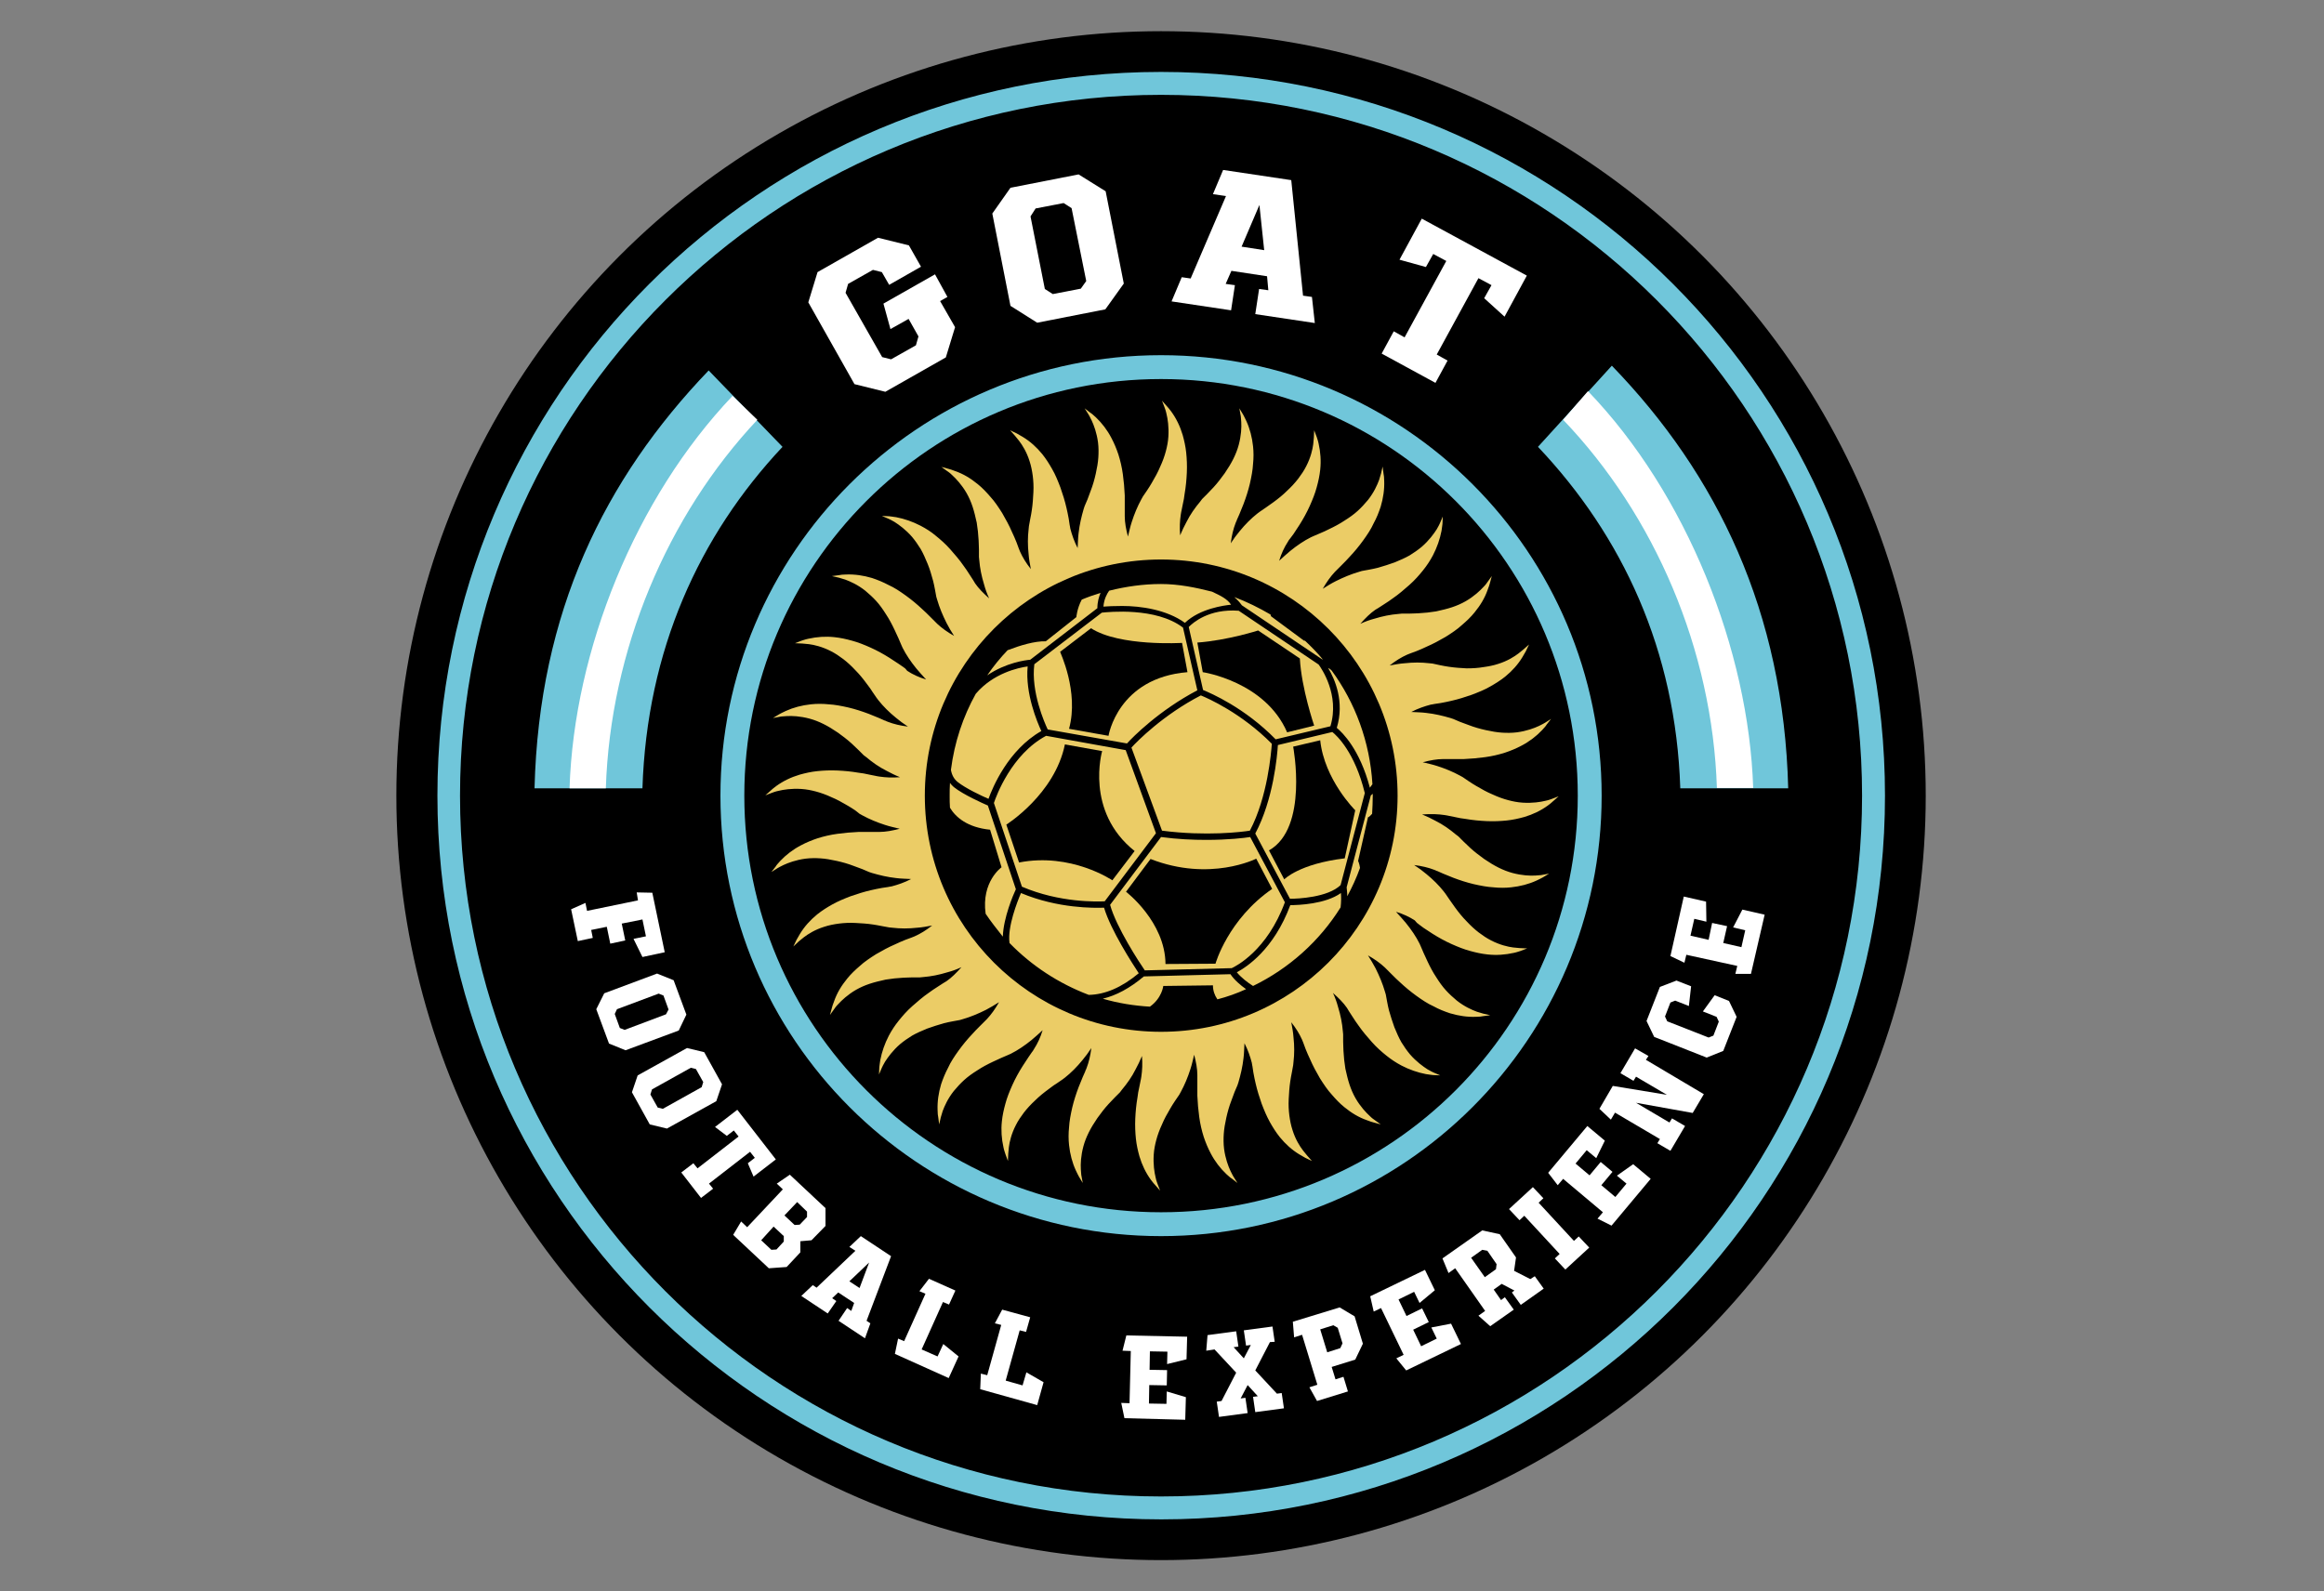
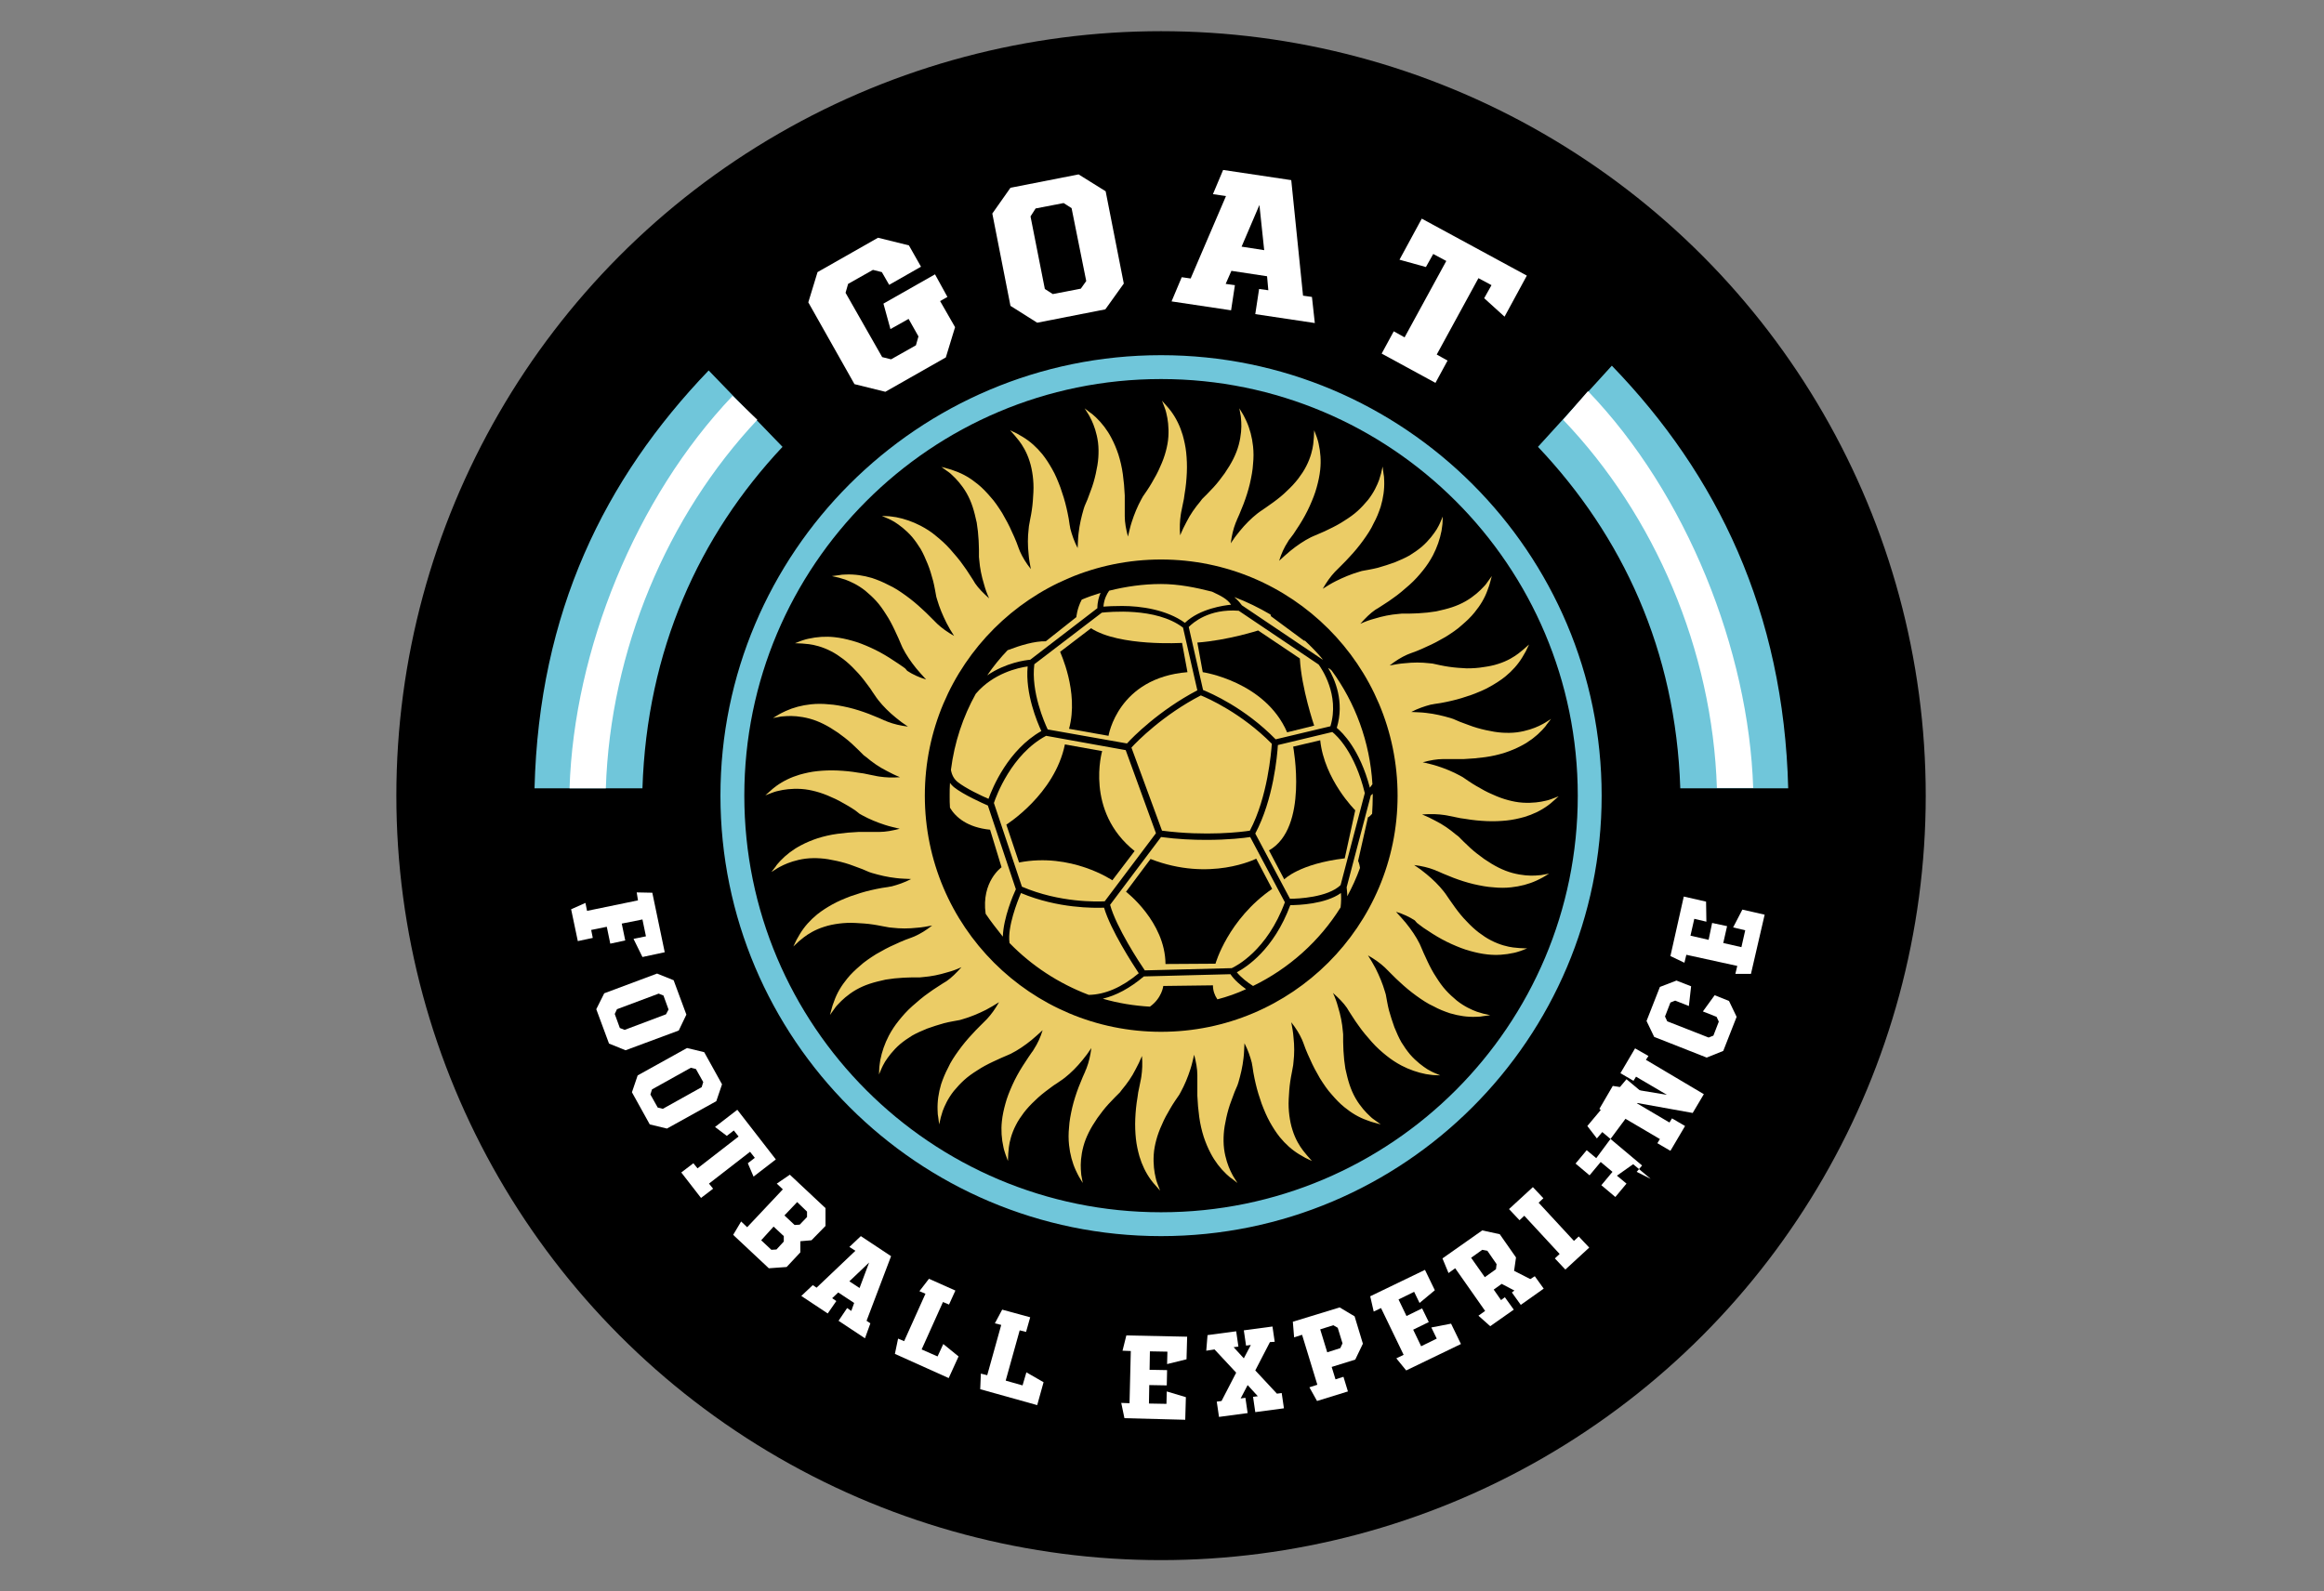
<svg xmlns="http://www.w3.org/2000/svg" version="1.1" id="Capa_1" x="0px" y="0px" viewBox="0 0 73 50" style="enable-background:new 0 0 73 50;" xml:space="preserve">
  <rect x="0" y="0" width="73" height="50" fill="#808080" stroke="none" />
  <style type="text/css">
	.st0{fill:#70C6DA;}
	.st1{fill:#FFFFFF;}
	.st2{fill-rule:evenodd;clip-rule:evenodd;fill:#EBEBEB;}
	.st3{fill:#EBCC66;}
</style>
  <g>
    <g>
      <circle cx="36.47" cy="25" r="24.02" />
-       <path class="st0" d="M36.47,2.26C23.91,2.26,13.74,12.44,13.74,25s10.18,22.74,22.74,22.74S59.21,37.56,59.21,25    S49.03,2.26,36.47,2.26z M36.47,47.02c-12.16,0-22.02-9.86-22.02-22.02S24.31,2.98,36.47,2.98S58.49,12.84,58.49,25    S48.63,47.02,36.47,47.02z" />
      <g>
        <g>
          <path class="st1" d="M20.88,29.92l-0.7,0.15L19.9,29.5l0.39-0.08l-0.11-0.53l-0.65,0.13l0.11,0.53l-0.47,0.1l-0.11-0.53      l-0.49,0.1l0.05,0.25l-0.47,0.1l-0.21-1l0.45-0.2l0.05,0.25l1.6-0.33L20,28.04l0.49,0.01L20.88,29.92z" />
          <path class="st1" d="M21.32,32.38L19.65,33l-0.52-0.21l-0.4-1.08l0.25-0.5l1.66-0.62l0.52,0.21l0.4,1.08L21.32,32.38z       M20.92,31.87L21,31.72l-0.16-0.44l-0.15-0.06l-1.31,0.49l-0.07,0.15l0.16,0.44l0.15,0.06L20.92,31.87z" />
          <path class="st1" d="M22.5,34.6l-1.55,0.86l-0.54-0.13l-0.56-1.01l0.18-0.53l1.55-0.86l0.54,0.13l0.56,1.01L22.5,34.6z       M22.04,34.16l0.05-0.16l-0.23-0.41l-0.16-0.04l-1.22,0.68l-0.05,0.16l0.23,0.41l0.16,0.04L22.04,34.16z" />
          <path class="st1" d="M24.37,36.43l-0.7,0.54l-0.18-0.42l0.22-0.17l-0.15-0.19l-1.29,1l0.13,0.16l-0.38,0.29l-0.62-0.8l0.38-0.29      l0.13,0.16l1.29-1l-0.15-0.19l-0.22,0.17l-0.37-0.28l0.7-0.54L24.37,36.43z" />
          <path class="st1" d="M25.49,38.97L25.14,39l0,0.35l-0.43,0.46l-0.56,0.04l-1.12-1.05l0.25-0.42l0.19,0.18l1.12-1.19l-0.19-0.18      l0.41-0.28l1.12,1.05l0,0.56L25.49,38.97z M23.91,38.97l0.32,0.3l0.16-0.01l0.23-0.25l0-0.17l-0.32-0.3L23.91,38.97z       M25.04,37.77l-0.4,0.42l0.32,0.3l0.16-0.01l0.23-0.24l0-0.17L25.04,37.77z" />
          <path class="st1" d="M27.17,42.05l-0.83-0.55l0.27-0.4l0.13,0.09l0.09-0.25l-0.5-0.33l-0.19,0.18l0.13,0.09L26,41.27l-0.83-0.55      l0.36-0.34l0.12,0.08l1.22-1.16l-0.19-0.12l0.36-0.34l0.95,0.63l-0.77,2.03l0.12,0.08L27.17,42.05z M27,40.47l0.3-0.8      l-0.62,0.59L27,40.47z" />
          <path class="st1" d="M30.11,42.62l-0.31,0.68l-1.69-0.76l0.1-0.48l0.19,0.08l0.67-1.49l-0.19-0.08l0.3-0.39l0.83,0.37l-0.2,0.44      l-0.19-0.08l-0.67,1.49l0.5,0.22l0.18-0.39L30.11,42.62z" />
          <path class="st1" d="M32.78,43.43l-0.2,0.72l-1.79-0.5l0.02-0.49l0.2,0.05l0.44-1.58l-0.2-0.05l0.23-0.43l0.88,0.24l-0.13,0.46      l-0.2-0.05l-0.44,1.58l0.53,0.15l0.12-0.41L32.78,43.43z" />
          <path class="st1" d="M36.66,42.86l0.01-0.39l-0.55-0.01l-0.01,0.58l0.55,0.01l-0.01,0.48l-0.55-0.01l-0.01,0.58l0.55,0.01      l0.01-0.39l0.6,0.18l-0.02,0.71l-1.91-0.05l-0.1-0.48l0.26,0.01l0.04-1.64l-0.26-0.01l0.12-0.48L37.29,42l-0.02,0.71      L36.66,42.86z" />
          <path class="st1" d="M39.89,42.17l-0.46,0.89l0.68,0.73l0.15-0.02l0.07,0.48l-0.9,0.12l-0.07-0.48l0.15-0.02l-0.32-0.35      l-0.22,0.42l0.15-0.02l0.07,0.48l-0.9,0.12l-0.07-0.48l0.15-0.02l0.46-0.89l-0.68-0.73l-0.26,0.04l0.04-0.49l0.9-0.12l0.07,0.48      l-0.15,0.02l0.32,0.35l0.22-0.42l-0.15,0.02l-0.07-0.48l0.9-0.12l0.07,0.48L39.89,42.17z" />
          <path class="st1" d="M42.55,41.36l0.26,0.86l-0.24,0.5l-0.74,0.23l0.12,0.39l0.25-0.08l0.14,0.46l-0.97,0.3l-0.24-0.43      l0.25-0.08l-0.48-1.57l-0.25,0.08l-0.04-0.49l1.47-0.45L42.55,41.36z M42.1,42.36l0.07-0.15l-0.15-0.49l-0.14-0.08l-0.41,0.13      l0.22,0.72L42.1,42.36z" />
          <path class="st1" d="M44.59,40.94l-0.17-0.35l-0.49,0.24l0.25,0.52l0.49-0.24l0.21,0.43l-0.49,0.24l0.25,0.52l0.49-0.24      l-0.17-0.35l0.62-0.12l0.31,0.64l-1.72,0.83l-0.31-0.38l0.23-0.11l-0.71-1.47l-0.23,0.11l-0.11-0.48l1.72-0.83l0.31,0.64      L44.59,40.94z" />
          <path class="st1" d="M48.21,40.1l0.28,0.39l0,0l0,0L47.77,41l-0.28-0.39l0.08-0.06l-0.4-0.21l-0.25,0.18l0.23,0.33l0.12-0.09      l0.28,0.39l-0.74,0.52l-0.37-0.33l0.21-0.15l-0.94-1.34l-0.21,0.15l-0.19-0.46l1.25-0.88l0.55,0.12l0.51,0.73l-0.06,0.42      l0.51,0.26L48.21,40.1z M46.64,40.13l0.35-0.25l0.02-0.16l-0.29-0.42l-0.16-0.03l-0.35,0.25L46.64,40.13z" />
          <path class="st1" d="M48.33,37.79l1.11,1.2l0.15-0.14l0.33,0.35l-0.75,0.69l-0.33-0.35l0.15-0.14l-1.11-1.2l-0.15,0.14      l-0.33-0.35l0.75-0.69l0.33,0.35L48.33,37.79z" />
-           <path class="st1" d="M50.14,36.39l-0.3-0.25l-0.35,0.42l0.44,0.37l0.35-0.42l0.37,0.31l-0.35,0.42l0.44,0.37l0.35-0.42      l-0.3-0.25l0.51-0.36l0.55,0.46l-1.23,1.47l-0.44-0.22l0.17-0.2l-1.25-1.05l-0.17,0.2l-0.3-0.39l1.23-1.47l0.55,0.46      L50.14,36.39z" />
+           <path class="st1" d="M50.14,36.39l-0.3-0.25l-0.35,0.42l0.44,0.37l0.35-0.42l0.37,0.31l-0.35,0.42l0.44,0.37l0.35-0.42      l-0.3-0.25l0.51-0.36l0.55,0.46l-0.44-0.22l0.17-0.2l-1.25-1.05l-0.17,0.2l-0.3-0.39l1.23-1.47l0.55,0.46      L50.14,36.39z" />
          <path class="st1" d="M51.78,33.18L51.7,33.3l1.82,1.08l-0.35,0.59l-1.78-0.32l1.05,0.62l0.08-0.13l0.41,0.24l-0.46,0.78      l-0.41-0.24l0.08-0.13l-1.41-0.83l-0.13,0.22l-0.36-0.34l0.42-0.72l1.7,0.28l-0.97-0.57l-0.08,0.13l-0.41-0.24l0.46-0.78      L51.78,33.18z" />
          <path class="st1" d="M52.66,30.81l0.46,0.18l-0.07,0.62l-0.43-0.17l-0.15,0.06l-0.17,0.44l0.07,0.15l1.3,0.51l0.15-0.06      l0.17-0.44l-0.07-0.15l-0.43-0.17l0.37-0.51l0.45,0.18l0.24,0.5l-0.42,1.07l-0.52,0.21l-1.65-0.65l-0.24-0.5l0.42-1.07      L52.66,30.81z" />
          <path class="st1" d="M53.6,28.96l-0.38-0.09L53.1,29.4l0.57,0.13L53.78,29l0.47,0.1l-0.12,0.53l0.57,0.13l0.12-0.53l-0.38-0.09      l0.29-0.56l0.7,0.16L55,30.6l-0.49,0l0.06-0.25L52.97,30l-0.06,0.25l-0.44-0.21l0.42-1.87l0.7,0.16L53.6,28.96z" />
        </g>
        <g>
          <path class="st1" d="M29.76,9.33l-0.23,0.13L30,10.28l-0.29,0.95l-1.9,1.08l-0.97-0.24L25.39,9.5l0.29-0.95l1.9-1.08l0.97,0.24      l0.38,0.67l-1,0.57l-0.23-0.4l-0.28-0.07l-0.78,0.44l-0.08,0.28l1.15,2.02l0.28,0.07l0.78-0.44l0.08-0.28l-0.31-0.55l-0.57,0.32      l-0.22-0.8l1.62-0.92L29.76,9.33z" />
          <path class="st1" d="M34.73,6.01l0.57,2.9l-0.58,0.81l-2.14,0.42l-0.84-0.53l-0.57-2.9l0.57-0.81l2.14-0.42L34.73,6.01z       M33.66,6.54l-0.25-0.16l-0.88,0.17L32.37,6.8l0.45,2.28l0.25,0.16l0.88-0.17l0.17-0.24L33.66,6.54z" />
          <path class="st1" d="M41.3,10.15l-1.87-0.28l0.12-0.79l0.29,0.04L39.8,8.68l-1.12-0.17l-0.18,0.41l0.29,0.04l-0.12,0.79      l-1.87-0.28l0.32-0.76l0.28,0.04l1.11-2.59L38.1,6.1l0.32-0.76l2.14,0.32l0.37,3.63l0.28,0.04L41.3,10.15z M39.71,7.86      l-0.15-1.42L39,7.75L39.71,7.86z" />
          <path class="st1" d="M47.96,8.66l-0.7,1.29l-0.64-0.58l0.23-0.41l-0.41-0.22l-1.31,2.4l0.34,0.19l-0.38,0.7l-1.69-0.92l0.38-0.7      l0.34,0.19l1.31-2.4l-0.41-0.22l-0.23,0.41l-0.83-0.23l0.7-1.29L47.96,8.66z" />
        </g>
      </g>
      <path class="st0" d="M36.47,11.16c-7.64,0-13.84,6.2-13.84,13.84s6.2,13.84,13.84,13.84S50.31,32.64,50.31,25    S44.11,11.16,36.47,11.16z M36.47,38.09c-7.23,0-13.09-5.86-13.09-13.09s5.86-13.09,13.09-13.09S49.56,17.77,49.56,25    S43.7,38.09,36.47,38.09z" />
      <g>
        <g>
          <path class="st0" d="M50.63,11.49l-2.32,2.55c2.65,2.8,4.33,6.39,4.47,10.73h3.39C56.03,19.23,53.94,14.91,50.63,11.49z" />
          <path class="st0" d="M16.79,24.77h3.39c0.14-4.34,1.78-7.94,4.4-10.73l-2.32-2.4C18.99,15.05,16.93,19.23,16.79,24.77z" />
        </g>
        <g>
          <path class="st1" d="M17.89,24.77h1.14c0.14-4.34,1.93-8.57,4.76-11.58l-0.78-0.75C19.96,15.65,18.03,20.43,17.89,24.77z" />
          <path class="st1" d="M49.88,12.29l-0.78,0.9c2.88,3.01,4.69,7.23,4.83,11.57h1.14C54.93,20.43,52.98,15.51,49.88,12.29z" />
        </g>
      </g>
    </g>
    <g>
      <path class="st2" d="M31.89,28.83c0.02,0.02,0.04,0.04,0.07,0.05c0,0,0-0.02,0-0.05C31.94,28.84,31.91,28.83,31.89,28.83z" />
    </g>
    <path class="st3" d="M45.38,25.61l0.06,0.01c0.02,0,0.04,0.01,0.05,0.01l0.2,0.04c0.13,0.03,0.24,0.05,0.34,0.06   c0.23,0.04,0.45,0.06,0.67,0.07c0.22,0.01,0.44,0,0.63-0.02c0.19-0.02,0.37-0.06,0.55-0.11c0.27-0.08,0.52-0.2,0.74-0.36   c0.08-0.06,0.14-0.11,0.17-0.14l0.17-0.15l-0.21,0.08c-0.03,0.01-0.1,0.04-0.2,0.06c-0.16,0.04-0.42,0.08-0.72,0.06   c-0.16-0.01-0.31-0.04-0.46-0.08c-0.15-0.04-0.32-0.1-0.49-0.18c-0.17-0.07-0.33-0.16-0.5-0.26c-0.07-0.04-0.15-0.09-0.24-0.15   l-0.19-0.13l-0.09-0.05c-0.22-0.12-0.46-0.22-0.71-0.3c-0.15-0.05-0.3-0.08-0.46-0.12c0.23-0.06,0.44-0.1,0.64-0.1l0.06,0   c0.02,0,0.04,0,0.05,0l0.2,0c0.13,0,0.24,0,0.34,0c0.23-0.01,0.45-0.03,0.67-0.06c0.22-0.03,0.43-0.08,0.62-0.14   c0.18-0.06,0.35-0.13,0.52-0.22c0.25-0.13,0.47-0.3,0.65-0.49c0.07-0.08,0.12-0.13,0.14-0.17l0.14-0.18l-0.19,0.12   c-0.03,0.02-0.09,0.05-0.19,0.1c-0.15,0.07-0.39,0.16-0.69,0.2c-0.16,0.02-0.32,0.02-0.47,0.01c-0.16-0.01-0.33-0.04-0.51-0.08   c-0.18-0.04-0.36-0.09-0.54-0.16c-0.08-0.03-0.17-0.06-0.27-0.1l-0.21-0.09l-0.09-0.03c-0.24-0.07-0.49-0.13-0.76-0.16   c-0.15-0.02-0.31-0.02-0.47-0.03c0.21-0.11,0.42-0.18,0.61-0.23l0.06-0.01c0.02,0,0.04-0.01,0.05-0.01l0.2-0.03   c0.13-0.02,0.24-0.05,0.34-0.07c0.22-0.05,0.44-0.12,0.64-0.19c0.21-0.08,0.41-0.16,0.58-0.26c0.16-0.09,0.32-0.19,0.47-0.31   c0.22-0.18,0.4-0.38,0.54-0.61c0.05-0.09,0.09-0.15,0.11-0.19l0.1-0.21l-0.17,0.15c-0.03,0.02-0.08,0.07-0.16,0.13   c-0.13,0.1-0.35,0.24-0.64,0.33c-0.15,0.05-0.31,0.08-0.46,0.1C46.43,20.99,46.26,21,46.07,21c-0.18-0.01-0.37-0.02-0.56-0.05   c-0.08-0.01-0.18-0.03-0.28-0.05L45,20.85l-0.1-0.01c-0.25-0.03-0.51-0.03-0.78,0c-0.15,0.01-0.31,0.04-0.47,0.07   c0.19-0.15,0.37-0.26,0.55-0.34l0.05-0.02c0.02-0.01,0.03-0.01,0.05-0.02l0.19-0.07c0.12-0.05,0.22-0.09,0.32-0.14   c0.21-0.09,0.41-0.2,0.6-0.31c0.19-0.12,0.37-0.24,0.51-0.37c0.14-0.12,0.28-0.25,0.4-0.4c0.18-0.22,0.32-0.45,0.41-0.71   c0.04-0.1,0.06-0.17,0.07-0.21l0.06-0.22l-0.13,0.18c-0.02,0.03-0.06,0.09-0.13,0.16c-0.11,0.12-0.3,0.3-0.56,0.45   c-0.14,0.08-0.28,0.14-0.43,0.19c-0.15,0.05-0.32,0.09-0.5,0.13c-0.18,0.03-0.37,0.05-0.56,0.06c-0.08,0-0.18,0.01-0.29,0.01   l-0.15,0l-0.08,0l-0.1,0.01c-0.25,0.02-0.5,0.07-0.76,0.15c-0.15,0.04-0.29,0.09-0.44,0.16c0.16-0.18,0.31-0.33,0.47-0.44   l0.05-0.03c0.02-0.01,0.03-0.02,0.05-0.03l0.17-0.11c0.11-0.07,0.2-0.13,0.28-0.19c0.19-0.13,0.36-0.28,0.52-0.42   c0.17-0.15,0.31-0.31,0.43-0.46c0.12-0.15,0.22-0.3,0.31-0.47c0.13-0.25,0.22-0.51,0.27-0.77c0.02-0.1,0.02-0.18,0.03-0.22   l0.01-0.23l-0.09,0.21c-0.01,0.03-0.05,0.1-0.1,0.19c-0.09,0.14-0.24,0.35-0.47,0.55c-0.12,0.1-0.25,0.19-0.38,0.27   c-0.14,0.08-0.3,0.15-0.47,0.22c-0.17,0.06-0.35,0.12-0.53,0.17c-0.08,0.02-0.17,0.04-0.28,0.06l-0.22,0.04l-0.1,0.03   c-0.24,0.07-0.48,0.17-0.72,0.29c-0.14,0.07-0.27,0.15-0.41,0.24c0.12-0.21,0.24-0.38,0.38-0.53l0.04-0.04   c0.01-0.01,0.03-0.03,0.04-0.04l0.14-0.14c0.09-0.09,0.17-0.17,0.24-0.25c0.16-0.17,0.3-0.34,0.43-0.52   c0.13-0.18,0.25-0.36,0.33-0.54c0.09-0.16,0.16-0.34,0.22-0.52c0.08-0.27,0.12-0.54,0.11-0.81c0-0.1-0.01-0.18-0.02-0.22   l-0.03-0.23l-0.05,0.22c-0.01,0.03-0.03,0.1-0.06,0.2c-0.06,0.16-0.16,0.39-0.35,0.63c-0.1,0.12-0.21,0.24-0.32,0.34   c-0.12,0.11-0.26,0.21-0.42,0.31c-0.15,0.1-0.32,0.19-0.49,0.27c-0.08,0.04-0.16,0.08-0.26,0.12l-0.21,0.09l-0.09,0.04   c-0.22,0.11-0.44,0.26-0.65,0.43c-0.12,0.1-0.23,0.2-0.35,0.31c0.07-0.23,0.16-0.42,0.27-0.59l0.03-0.05   c0.01-0.02,0.02-0.03,0.03-0.04l0.12-0.16c0.07-0.11,0.13-0.2,0.19-0.29c0.12-0.19,0.23-0.39,0.32-0.59   c0.09-0.2,0.17-0.4,0.22-0.59c0.05-0.18,0.09-0.36,0.11-0.55c0.03-0.28,0.01-0.55-0.05-0.82c-0.02-0.1-0.05-0.17-0.06-0.21   l-0.08-0.21l-0.01,0.23c0,0.03-0.01,0.11-0.02,0.21c-0.02,0.16-0.08,0.42-0.22,0.69c-0.07,0.14-0.16,0.27-0.25,0.39   c-0.1,0.13-0.22,0.26-0.35,0.38c-0.13,0.13-0.28,0.25-0.43,0.36c-0.07,0.05-0.14,0.1-0.24,0.17l-0.19,0.13l-0.08,0.06   c-0.19,0.15-0.38,0.34-0.55,0.55c-0.1,0.12-0.19,0.24-0.28,0.38c0.03-0.24,0.08-0.45,0.15-0.63l0.02-0.05   c0.01-0.02,0.02-0.03,0.02-0.05l0.08-0.18c0.05-0.12,0.09-0.22,0.13-0.32c0.08-0.21,0.15-0.43,0.2-0.64   c0.05-0.22,0.09-0.43,0.1-0.62c0.02-0.19,0.02-0.38,0-0.56c-0.03-0.28-0.1-0.55-0.21-0.79c-0.04-0.09-0.08-0.16-0.1-0.2l-0.12-0.2   l0.04,0.22c0.01,0.03,0.01,0.11,0.02,0.21c0.01,0.17,0,0.42-0.08,0.72c-0.04,0.15-0.1,0.3-0.17,0.44   c-0.07,0.14-0.16,0.29-0.27,0.45c-0.11,0.15-0.22,0.3-0.35,0.44c-0.06,0.06-0.12,0.13-0.2,0.21l-0.16,0.16l-0.06,0.08   c-0.16,0.19-0.31,0.4-0.43,0.64c-0.07,0.13-0.14,0.27-0.2,0.42c-0.02-0.24-0.01-0.45,0.02-0.65l0.01-0.06   c0-0.02,0.01-0.04,0.01-0.05l0.04-0.2c0.03-0.13,0.05-0.24,0.06-0.34c0.04-0.23,0.06-0.45,0.07-0.67c0.01-0.22,0-0.44-0.02-0.63   c-0.02-0.19-0.06-0.37-0.11-0.55c-0.08-0.27-0.2-0.52-0.36-0.74c-0.06-0.08-0.11-0.14-0.14-0.17l-0.15-0.17l0.08,0.21   c0.01,0.03,0.04,0.1,0.06,0.2c0.04,0.16,0.08,0.42,0.06,0.72c-0.01,0.16-0.04,0.31-0.08,0.46c-0.04,0.15-0.1,0.32-0.18,0.49   c-0.07,0.17-0.16,0.33-0.26,0.5c-0.04,0.07-0.09,0.15-0.15,0.24l-0.13,0.19l-0.05,0.09c-0.12,0.22-0.22,0.46-0.3,0.71   c-0.05,0.15-0.08,0.3-0.12,0.46c-0.06-0.23-0.1-0.44-0.1-0.64l0-0.06c0-0.02,0-0.04,0-0.05l0-0.2c0-0.13,0-0.24,0-0.34   c-0.01-0.23-0.03-0.45-0.06-0.67c-0.03-0.22-0.08-0.43-0.14-0.62c-0.06-0.18-0.13-0.35-0.22-0.52c-0.13-0.25-0.3-0.47-0.49-0.65   c-0.08-0.07-0.13-0.12-0.17-0.14l-0.18-0.14l0.12,0.19c0.02,0.03,0.05,0.09,0.1,0.19c0.07,0.15,0.16,0.39,0.2,0.69   c0.02,0.16,0.02,0.32,0.01,0.47c-0.01,0.16-0.04,0.33-0.08,0.51c-0.04,0.18-0.09,0.36-0.16,0.54c-0.03,0.08-0.06,0.17-0.1,0.27   l-0.09,0.21l-0.03,0.09c-0.07,0.24-0.13,0.49-0.16,0.76c-0.02,0.15-0.02,0.31-0.03,0.47c-0.11-0.21-0.18-0.42-0.23-0.61l-0.01-0.06   c0-0.02-0.01-0.04-0.01-0.05l-0.03-0.2c-0.02-0.13-0.05-0.24-0.07-0.34c-0.05-0.22-0.12-0.44-0.19-0.64   c-0.08-0.21-0.16-0.41-0.26-0.58c-0.09-0.16-0.19-0.32-0.31-0.47c-0.18-0.22-0.38-0.4-0.61-0.54c-0.09-0.05-0.15-0.09-0.19-0.11   l-0.21-0.1l0.15,0.17c0.02,0.03,0.07,0.08,0.13,0.16c0.1,0.13,0.24,0.35,0.33,0.64c0.05,0.15,0.08,0.31,0.1,0.46   c0.02,0.16,0.03,0.33,0.02,0.52c-0.01,0.18-0.02,0.37-0.05,0.56c-0.01,0.08-0.03,0.18-0.05,0.28l-0.04,0.22l-0.01,0.1   c-0.03,0.25-0.03,0.51,0,0.78c0.01,0.15,0.04,0.31,0.07,0.47c-0.15-0.19-0.26-0.37-0.34-0.55l-0.02-0.05   c-0.01-0.02-0.01-0.03-0.02-0.05l-0.07-0.19c-0.05-0.12-0.09-0.22-0.14-0.32c-0.09-0.21-0.2-0.41-0.31-0.6   c-0.12-0.19-0.24-0.37-0.37-0.51c-0.12-0.14-0.25-0.28-0.4-0.4c-0.22-0.18-0.45-0.32-0.71-0.41c-0.1-0.04-0.17-0.06-0.21-0.07   l-0.22-0.06l0.18,0.13c0.03,0.02,0.09,0.06,0.16,0.13c0.12,0.11,0.3,0.3,0.45,0.56c0.08,0.14,0.14,0.28,0.19,0.43   c0.05,0.15,0.09,0.32,0.13,0.5c0.03,0.18,0.05,0.37,0.06,0.56c0,0.08,0.01,0.18,0.01,0.29l0,0.15l0,0.08l0.01,0.1   c0.02,0.25,0.07,0.5,0.15,0.76c0.04,0.15,0.09,0.29,0.16,0.44c-0.18-0.16-0.33-0.31-0.44-0.47l-0.03-0.05   c-0.01-0.02-0.02-0.03-0.03-0.05l-0.11-0.17c-0.07-0.11-0.13-0.2-0.19-0.28c-0.13-0.19-0.28-0.36-0.42-0.52   c-0.15-0.17-0.31-0.31-0.46-0.43c-0.14-0.12-0.3-0.22-0.47-0.31c-0.25-0.13-0.51-0.22-0.77-0.27c-0.1-0.02-0.18-0.02-0.22-0.03   l-0.23-0.01l0.21,0.09c0.03,0.01,0.1,0.05,0.19,0.1c0.14,0.09,0.35,0.24,0.55,0.47c0.1,0.12,0.19,0.25,0.27,0.38   c0.08,0.14,0.15,0.3,0.22,0.47c0.07,0.17,0.12,0.35,0.17,0.53c0.02,0.08,0.04,0.17,0.06,0.28l0.04,0.22l0.03,0.1   c0.07,0.24,0.17,0.48,0.29,0.72c0.07,0.14,0.15,0.27,0.24,0.41c-0.21-0.12-0.38-0.24-0.53-0.38l-0.04-0.04   c-0.01-0.01-0.03-0.03-0.04-0.04l-0.14-0.14c-0.09-0.09-0.17-0.17-0.25-0.24c-0.17-0.16-0.34-0.3-0.52-0.43   c-0.18-0.13-0.36-0.25-0.54-0.33c-0.17-0.09-0.34-0.16-0.52-0.22c-0.27-0.08-0.54-0.12-0.81-0.11c-0.1,0-0.18,0.01-0.22,0.02   l-0.23,0.03l0.22,0.05c0.03,0.01,0.1,0.03,0.2,0.06c0.16,0.06,0.39,0.16,0.63,0.35c0.12,0.1,0.24,0.21,0.34,0.32   c0.11,0.12,0.21,0.26,0.31,0.42c0.1,0.15,0.19,0.32,0.27,0.49c0.04,0.08,0.07,0.16,0.12,0.26l0.09,0.21l0.04,0.09   c0.11,0.22,0.26,0.44,0.43,0.65c0.1,0.12,0.2,0.23,0.31,0.35c-0.23-0.07-0.42-0.16-0.59-0.27L28.43,21   c-0.02-0.01-0.03-0.02-0.04-0.03l-0.16-0.11c-0.11-0.07-0.2-0.13-0.29-0.19c-0.19-0.12-0.39-0.23-0.59-0.32   c-0.2-0.09-0.4-0.17-0.59-0.22c-0.18-0.05-0.36-0.09-0.55-0.11c-0.28-0.03-0.55-0.01-0.82,0.05c-0.1,0.02-0.17,0.05-0.21,0.06   l-0.21,0.08l0.23,0.01c0.03,0,0.11,0.01,0.21,0.02c0.16,0.02,0.42,0.08,0.69,0.22c0.14,0.07,0.27,0.16,0.39,0.25   c0.13,0.1,0.26,0.22,0.38,0.35c0.13,0.13,0.25,0.28,0.36,0.43c0.05,0.07,0.11,0.14,0.17,0.24l0.13,0.19l0.06,0.08   c0.15,0.19,0.34,0.38,0.55,0.55c0.12,0.1,0.24,0.19,0.38,0.28c-0.24-0.03-0.45-0.08-0.63-0.15l-0.05-0.02   c-0.02-0.01-0.03-0.02-0.05-0.02l-0.18-0.08c-0.12-0.05-0.22-0.09-0.32-0.13c-0.21-0.08-0.43-0.15-0.64-0.2   c-0.22-0.05-0.43-0.09-0.62-0.1c-0.19-0.02-0.38-0.02-0.56,0c-0.28,0.03-0.55,0.1-0.79,0.21c-0.09,0.04-0.16,0.08-0.2,0.1   l-0.2,0.12l0.22-0.04c0.03-0.01,0.11-0.01,0.21-0.02c0.17-0.01,0.42,0,0.72,0.08c0.15,0.04,0.3,0.1,0.44,0.17   c0.14,0.07,0.29,0.16,0.45,0.27c0.15,0.11,0.3,0.22,0.44,0.35c0.06,0.06,0.13,0.12,0.21,0.2l0.16,0.16l0.08,0.06   c0.19,0.16,0.4,0.31,0.64,0.43c0.13,0.07,0.27,0.14,0.42,0.2c-0.24,0.02-0.45,0.01-0.65-0.02l-0.06-0.01   c-0.02,0-0.04-0.01-0.05-0.01l-0.2-0.04c-0.13-0.03-0.24-0.05-0.34-0.06c-0.23-0.04-0.45-0.06-0.67-0.07   c-0.22-0.01-0.44,0-0.63,0.02c-0.19,0.02-0.37,0.06-0.55,0.11c-0.27,0.08-0.52,0.2-0.74,0.36c-0.08,0.06-0.14,0.11-0.17,0.14   l-0.17,0.15l0.21-0.08c0.03-0.01,0.1-0.04,0.2-0.06c0.16-0.04,0.42-0.08,0.72-0.06c0.16,0.01,0.31,0.04,0.46,0.08   c0.15,0.04,0.32,0.1,0.49,0.18c0.17,0.07,0.33,0.16,0.5,0.26c0.07,0.04,0.15,0.09,0.24,0.15L27,25.57l0.09,0.05   c0.22,0.12,0.46,0.22,0.71,0.3c0.15,0.05,0.3,0.08,0.46,0.12c-0.23,0.06-0.44,0.1-0.64,0.1l-0.06,0c-0.02,0-0.04,0-0.05,0l-0.2,0   c-0.13,0-0.24,0-0.34,0c-0.23,0.01-0.45,0.03-0.67,0.06c-0.22,0.03-0.43,0.08-0.62,0.14c-0.18,0.06-0.35,0.13-0.52,0.22   c-0.25,0.13-0.47,0.3-0.65,0.49c-0.07,0.08-0.12,0.13-0.14,0.17l-0.14,0.18l0.19-0.12c0.03-0.02,0.09-0.05,0.19-0.1   c0.15-0.07,0.39-0.16,0.69-0.2c0.16-0.02,0.32-0.02,0.47-0.01c0.16,0.01,0.33,0.04,0.51,0.08c0.18,0.04,0.36,0.09,0.54,0.16   c0.08,0.03,0.17,0.06,0.27,0.1l0.21,0.09l0.09,0.03c0.24,0.07,0.49,0.13,0.76,0.16c0.15,0.02,0.31,0.02,0.47,0.03   c-0.21,0.11-0.42,0.18-0.61,0.23l-0.06,0.01c-0.02,0-0.04,0.01-0.05,0.01l-0.2,0.03c-0.13,0.02-0.24,0.05-0.34,0.07   c-0.22,0.05-0.44,0.12-0.64,0.19c-0.21,0.08-0.4,0.16-0.58,0.26c-0.16,0.09-0.32,0.19-0.47,0.31c-0.22,0.18-0.4,0.38-0.54,0.61   c-0.05,0.09-0.09,0.15-0.11,0.19l-0.1,0.21l0.17-0.16c0.03-0.02,0.08-0.07,0.16-0.13c0.13-0.1,0.35-0.24,0.64-0.33   c0.15-0.05,0.31-0.08,0.46-0.1c0.16-0.02,0.33-0.03,0.52-0.02c0.18,0.01,0.37,0.02,0.56,0.05c0.08,0.01,0.17,0.03,0.28,0.05   l0.22,0.04l0.1,0.01c0.25,0.03,0.51,0.03,0.78,0c0.15-0.01,0.31-0.04,0.47-0.07c-0.19,0.15-0.37,0.26-0.55,0.34l-0.05,0.02   c-0.02,0.01-0.03,0.01-0.05,0.02l-0.19,0.07c-0.12,0.05-0.22,0.09-0.32,0.14c-0.21,0.09-0.41,0.2-0.6,0.31   c-0.19,0.12-0.37,0.24-0.51,0.37c-0.14,0.12-0.28,0.25-0.4,0.4c-0.18,0.22-0.32,0.45-0.41,0.71c-0.04,0.1-0.06,0.17-0.07,0.21   l-0.06,0.22l0.13-0.18c0.02-0.03,0.06-0.09,0.13-0.16c0.11-0.12,0.3-0.3,0.56-0.45c0.14-0.08,0.28-0.14,0.43-0.19   c0.15-0.05,0.32-0.09,0.5-0.13c0.18-0.03,0.37-0.05,0.56-0.06c0.08,0,0.18-0.01,0.29-0.01l0.15,0l0.08,0l0.1-0.01   c0.25-0.02,0.5-0.07,0.76-0.15c0.15-0.04,0.29-0.09,0.44-0.16c-0.16,0.18-0.31,0.33-0.47,0.44l-0.05,0.03   c-0.02,0.01-0.03,0.02-0.05,0.03l-0.17,0.11c-0.11,0.07-0.2,0.13-0.28,0.19c-0.19,0.13-0.36,0.28-0.52,0.42   c-0.17,0.15-0.31,0.31-0.43,0.46c-0.12,0.15-0.22,0.3-0.31,0.47c-0.13,0.25-0.22,0.51-0.27,0.77c-0.02,0.1-0.02,0.18-0.03,0.22   l-0.01,0.23l0.09-0.21c0.01-0.03,0.05-0.1,0.1-0.19c0.09-0.14,0.24-0.35,0.47-0.55c0.12-0.1,0.25-0.19,0.38-0.27   c0.14-0.08,0.3-0.15,0.47-0.22c0.17-0.06,0.35-0.12,0.53-0.17c0.08-0.02,0.17-0.04,0.28-0.06l0.22-0.04l0.1-0.03   c0.24-0.07,0.48-0.17,0.72-0.29c0.13-0.07,0.27-0.15,0.41-0.24c-0.12,0.21-0.24,0.38-0.38,0.53l-0.04,0.04   c-0.01,0.01-0.03,0.03-0.04,0.04l-0.14,0.14c-0.09,0.09-0.17,0.17-0.24,0.25c-0.16,0.17-0.3,0.34-0.43,0.52   c-0.13,0.18-0.25,0.36-0.33,0.54c-0.09,0.17-0.16,0.34-0.22,0.52c-0.08,0.27-0.12,0.54-0.11,0.81c0,0.1,0.01,0.18,0.02,0.22   l0.03,0.23l0.05-0.22c0.01-0.03,0.03-0.1,0.06-0.2c0.06-0.16,0.16-0.39,0.35-0.63c0.1-0.12,0.21-0.24,0.32-0.34   c0.12-0.11,0.26-0.21,0.42-0.31c0.15-0.1,0.32-0.19,0.49-0.27c0.08-0.04,0.16-0.07,0.26-0.12l0.21-0.09l0.09-0.04   c0.22-0.11,0.44-0.26,0.65-0.43c0.12-0.1,0.23-0.2,0.35-0.31c-0.07,0.23-0.16,0.42-0.27,0.59l-0.03,0.05   c-0.01,0.02-0.02,0.03-0.03,0.04l-0.11,0.16c-0.07,0.11-0.13,0.2-0.19,0.29c-0.12,0.19-0.23,0.39-0.32,0.59   c-0.09,0.2-0.17,0.4-0.22,0.59c-0.05,0.18-0.09,0.36-0.11,0.55c-0.03,0.28-0.01,0.55,0.05,0.82c0.02,0.1,0.05,0.17,0.06,0.21   l0.08,0.22l0.01-0.23c0-0.03,0.01-0.11,0.02-0.21c0.02-0.16,0.08-0.42,0.22-0.69c0.07-0.14,0.16-0.27,0.25-0.39   c0.1-0.13,0.22-0.26,0.35-0.38c0.13-0.13,0.28-0.25,0.43-0.36c0.07-0.05,0.14-0.11,0.24-0.17l0.19-0.13l0.08-0.06   c0.19-0.15,0.38-0.34,0.55-0.55c0.1-0.12,0.19-0.24,0.28-0.38c-0.03,0.24-0.08,0.45-0.15,0.63l-0.02,0.05   c-0.01,0.02-0.02,0.03-0.02,0.05l-0.08,0.18c-0.05,0.12-0.09,0.22-0.13,0.32c-0.08,0.21-0.15,0.43-0.2,0.64   c-0.05,0.22-0.09,0.43-0.1,0.62c-0.02,0.19-0.02,0.38,0,0.56c0.03,0.28,0.1,0.55,0.21,0.79c0.04,0.09,0.08,0.16,0.1,0.2l0.12,0.2   l-0.04-0.22c-0.01-0.03-0.01-0.11-0.02-0.21c-0.01-0.17,0-0.42,0.08-0.72c0.04-0.15,0.1-0.3,0.17-0.44   c0.07-0.14,0.16-0.29,0.27-0.45c0.11-0.15,0.22-0.3,0.35-0.44c0.06-0.06,0.12-0.13,0.2-0.21l0.16-0.16l0.06-0.08   c0.16-0.19,0.31-0.4,0.43-0.64c0.07-0.13,0.14-0.27,0.2-0.42c0.02,0.24,0.01,0.45-0.02,0.65l-0.01,0.06c0,0.02-0.01,0.04-0.01,0.05   l-0.04,0.2c-0.03,0.13-0.05,0.24-0.06,0.34c-0.04,0.23-0.06,0.45-0.07,0.67c-0.01,0.22,0,0.44,0.02,0.63   c0.02,0.19,0.06,0.37,0.11,0.55c0.08,0.27,0.2,0.52,0.36,0.74c0.06,0.08,0.11,0.14,0.14,0.17l0.15,0.17l-0.08-0.21   c-0.01-0.03-0.04-0.1-0.06-0.2c-0.04-0.16-0.08-0.42-0.06-0.72c0.01-0.16,0.04-0.31,0.08-0.46c0.04-0.15,0.1-0.32,0.18-0.49   c0.07-0.17,0.16-0.33,0.26-0.5c0.04-0.07,0.09-0.15,0.15-0.24l0.13-0.19l0.05-0.09c0.12-0.22,0.22-0.46,0.3-0.71   c0.05-0.15,0.08-0.3,0.12-0.46c0.06,0.23,0.1,0.44,0.1,0.64l0,0.06c0,0.02,0,0.04,0,0.05l0,0.2c0,0.13,0,0.24,0,0.34   c0.01,0.23,0.03,0.45,0.06,0.67c0.03,0.22,0.08,0.43,0.14,0.62c0.06,0.18,0.13,0.35,0.22,0.52c0.13,0.25,0.3,0.47,0.49,0.65   c0.08,0.07,0.13,0.12,0.17,0.14l0.18,0.14l-0.12-0.19c-0.02-0.03-0.05-0.09-0.1-0.19c-0.07-0.15-0.16-0.39-0.2-0.69   c-0.02-0.16-0.02-0.32-0.01-0.47c0.01-0.16,0.04-0.33,0.08-0.51c0.04-0.18,0.09-0.36,0.16-0.54c0.03-0.08,0.06-0.17,0.1-0.27   l0.09-0.21l0.03-0.09c0.07-0.24,0.13-0.49,0.16-0.76c0.02-0.15,0.02-0.31,0.03-0.47c0.11,0.21,0.18,0.42,0.23,0.61l0.01,0.06   c0,0.02,0.01,0.04,0.01,0.05l0.03,0.2c0.02,0.13,0.05,0.24,0.07,0.34c0.05,0.22,0.12,0.44,0.19,0.64c0.08,0.21,0.16,0.4,0.26,0.58   c0.09,0.16,0.19,0.32,0.31,0.47c0.18,0.22,0.38,0.4,0.61,0.54c0.09,0.05,0.15,0.09,0.19,0.11l0.21,0.1l-0.15-0.17   c-0.02-0.03-0.07-0.08-0.13-0.16c-0.1-0.13-0.24-0.35-0.33-0.64c-0.05-0.15-0.08-0.31-0.1-0.46c-0.02-0.16-0.03-0.33-0.02-0.52   c0.01-0.18,0.02-0.37,0.05-0.56c0.01-0.08,0.03-0.17,0.05-0.28l0.04-0.22l0.01-0.1c0.03-0.25,0.03-0.51,0-0.78   c-0.01-0.15-0.04-0.31-0.07-0.47c0.15,0.19,0.26,0.37,0.34,0.55l0.02,0.05c0.01,0.02,0.01,0.03,0.02,0.05l0.07,0.19   c0.05,0.12,0.09,0.22,0.14,0.32c0.09,0.21,0.2,0.41,0.31,0.6c0.12,0.19,0.24,0.37,0.37,0.51c0.12,0.14,0.25,0.28,0.4,0.4   c0.22,0.18,0.45,0.32,0.71,0.41c0.1,0.04,0.17,0.06,0.21,0.07l0.22,0.06l-0.18-0.13c-0.03-0.02-0.09-0.06-0.16-0.13   c-0.12-0.11-0.3-0.3-0.45-0.56c-0.08-0.14-0.14-0.28-0.19-0.43c-0.05-0.15-0.09-0.32-0.13-0.5c-0.03-0.18-0.05-0.37-0.06-0.56   c0-0.08-0.01-0.18-0.01-0.29l0-0.15l0-0.08l-0.01-0.1c-0.02-0.25-0.07-0.5-0.15-0.76c-0.04-0.15-0.09-0.29-0.16-0.44   c0.18,0.16,0.33,0.31,0.44,0.47l0.03,0.05c0.01,0.02,0.02,0.03,0.03,0.05l0.11,0.17c0.07,0.11,0.13,0.2,0.19,0.28   c0.13,0.19,0.28,0.36,0.42,0.52c0.15,0.17,0.31,0.31,0.46,0.43c0.15,0.12,0.3,0.22,0.47,0.31c0.25,0.13,0.51,0.22,0.77,0.27   c0.1,0.02,0.18,0.02,0.22,0.03l0.23,0.01l-0.21-0.09c-0.03-0.01-0.1-0.05-0.19-0.1c-0.14-0.09-0.35-0.24-0.55-0.47   c-0.1-0.12-0.19-0.25-0.27-0.38c-0.08-0.14-0.15-0.3-0.22-0.47c-0.06-0.17-0.12-0.35-0.17-0.53c-0.02-0.08-0.04-0.17-0.06-0.28   l-0.04-0.22l-0.03-0.1c-0.07-0.24-0.17-0.48-0.29-0.72c-0.07-0.13-0.15-0.27-0.24-0.41c0.21,0.12,0.38,0.24,0.53,0.38l0.04,0.04   c0.01,0.01,0.03,0.03,0.04,0.04l0.14,0.14c0.09,0.09,0.17,0.17,0.25,0.24c0.17,0.16,0.34,0.3,0.52,0.43   c0.18,0.13,0.36,0.25,0.54,0.33c0.16,0.09,0.34,0.16,0.52,0.22c0.27,0.08,0.54,0.12,0.81,0.11c0.1,0,0.18-0.01,0.22-0.02l0.23-0.03   l-0.22-0.05c-0.03-0.01-0.1-0.03-0.2-0.06c-0.16-0.06-0.39-0.16-0.63-0.35c-0.12-0.1-0.24-0.21-0.34-0.32   c-0.11-0.12-0.21-0.26-0.31-0.42c-0.1-0.15-0.19-0.32-0.27-0.49c-0.04-0.08-0.07-0.16-0.12-0.26l-0.09-0.21l-0.04-0.09   c-0.11-0.22-0.26-0.44-0.43-0.65c-0.1-0.12-0.2-0.23-0.31-0.35c0.23,0.07,0.42,0.16,0.59,0.27L44.51,29   c0.02,0.01,0.03,0.02,0.04,0.03l0.16,0.12c0.11,0.07,0.2,0.13,0.29,0.19c0.19,0.12,0.39,0.23,0.59,0.32   c0.2,0.09,0.4,0.17,0.59,0.22c0.18,0.05,0.36,0.09,0.55,0.11c0.28,0.03,0.55,0.01,0.82-0.05c0.1-0.02,0.17-0.05,0.21-0.06   l0.21-0.08l-0.23-0.01c-0.03,0-0.11-0.01-0.21-0.02c-0.16-0.02-0.42-0.08-0.69-0.22c-0.14-0.07-0.27-0.16-0.39-0.25   c-0.13-0.1-0.26-0.22-0.38-0.35c-0.13-0.13-0.25-0.28-0.36-0.43c-0.05-0.07-0.1-0.14-0.17-0.24l-0.13-0.19l-0.06-0.08   c-0.15-0.19-0.34-0.38-0.55-0.55c-0.12-0.1-0.24-0.19-0.38-0.28c0.24,0.03,0.45,0.08,0.63,0.15l0.05,0.02   c0.02,0.01,0.03,0.02,0.05,0.02l0.18,0.08c0.12,0.05,0.22,0.09,0.32,0.13c0.21,0.08,0.43,0.15,0.64,0.2   c0.22,0.05,0.43,0.09,0.62,0.1c0.19,0.02,0.38,0.02,0.56,0c0.28-0.03,0.55-0.1,0.79-0.21c0.09-0.04,0.16-0.08,0.2-0.1l0.2-0.12   l-0.22,0.04c-0.03,0.01-0.11,0.01-0.21,0.02c-0.17,0.01-0.42,0-0.72-0.08c-0.15-0.04-0.3-0.1-0.44-0.17   c-0.14-0.07-0.29-0.16-0.45-0.27c-0.15-0.11-0.3-0.22-0.44-0.35c-0.06-0.06-0.13-0.12-0.21-0.2l-0.16-0.16l-0.08-0.06   c-0.19-0.16-0.4-0.31-0.64-0.43c-0.13-0.07-0.27-0.14-0.42-0.2C44.97,25.57,45.18,25.58,45.38,25.61z" />
    <g>
      <g>
        <path d="M34.62,23.6l-1.17-0.21c-0.32,1.57-1.84,2.52-1.84,2.52l0.4,1.19c1.64-0.32,2.93,0.56,2.93,0.56l0.7-0.92     C34.07,25.49,34.62,23.6,34.62,23.6z" />
        <path d="M38.18,30.28c0,0,0.39-1.39,1.78-2.35l-0.5-0.95c0,0-1.45,0.74-3.32,0.01l-0.77,1.03c0,0,1.23,0.94,1.24,2.27     L38.18,30.28z" />
        <path d="M42.57,25.46c0,0-0.97-0.96-1.1-2.2l-0.85,0.2c0,0,0.49,2.56-0.76,3.26l0.48,0.91c0,0,0.47-0.49,1.9-0.66L42.57,25.46z" />
        <path d="M41.28,22.8c0,0-0.4-1.17-0.45-2.11l-1.31-0.88c0,0-0.96,0.31-1.91,0.38l0.17,0.93c0,0,1.96,0.29,2.65,1.89L41.28,22.8z" />
        <path d="M33.58,22.9l1.24,0.22c0,0,0.29-1.82,2.48-2l-0.17-0.92c0,0-1.96,0.12-2.86-0.46l-0.97,0.74     C33.29,20.48,33.9,21.73,33.58,22.9z" />
      </g>
      <path d="M36.47,17.58c-4.1,0-7.42,3.32-7.42,7.42s3.32,7.42,7.42,7.42S43.9,29.1,43.9,25S40.57,17.58,36.47,17.58z M41.83,21.07    c0.74,1.01,1.2,2.24,1.28,3.57c-0.02,0.03-0.05,0.07-0.08,0.11c-0.32-1.21-0.86-1.73-1.04-1.88c0.25-0.82-0.06-1.53-0.27-1.88    C41.77,21.01,41.81,21.05,41.83,21.07z M38.91,19.19l2.51,1.69c0.08,0.11,0.67,0.95,0.37,1.94l-1.72,0.41    c-0.98-1-2.04-1.45-2.28-1.55l-0.45-1.98C37.47,19.57,37.97,19.12,38.91,19.19z M39.95,23.37c-0.02,0.26-0.13,1.67-0.69,2.73    c-0.24,0.04-1.38,0.18-2.76,0l-0.96-2.61c0.18-0.2,1-1.03,2.18-1.64C37.94,21.94,38.99,22.4,39.95,23.37z M36.31,26.18l-1.61,2.14    c-0.23,0.01-1.41,0.05-2.6-0.46l-0.88-2.63c0.07-0.21,0.55-1.53,1.64-2.11l2.5,0.45L36.31,26.18z M36.47,26.3    c0.52,0.07,1,0.09,1.42,0.09c0.69,0,1.2-0.06,1.38-0.09l1.09,2.05c-0.56,1.52-1.54,2.01-1.67,2.07l-2.73,0.07    c-0.16-0.23-0.9-1.36-1.09-2.06L36.47,26.3z M39.43,26.19c0.57-1.07,0.69-2.45,0.71-2.78l1.71-0.41c0.14,0.11,0.71,0.64,1.02,1.92    l-0.76,2.89c-0.4,0.39-1.35,0.43-1.59,0.43L39.43,26.19z M39.91,19.31c0.01,0.02,0.01,0.04,0.01,0.05l1.04,0.77c0,0,0.01,0,0.03,0    c0.2,0.19,0.39,0.38,0.56,0.59c-0.01,0-0.02,0-0.03-0.01l-2.51-1.69c-0.03-0.04-0.1-0.14-0.24-0.26    C39.17,18.91,39.55,19.1,39.91,19.31z M34.84,18.56c0.52-0.13,1.07-0.21,1.63-0.21c0.55,0,1.09,0.11,1.6,0.24    c0.28,0.13,0.48,0.23,0.6,0.41c-0.21,0.02-0.98,0.12-1.45,0.57c-0.58-0.42-1.4-0.53-1.97-0.53c-0.26,0-0.47,0.01-0.59,0.02    C34.68,18.82,34.77,18.66,34.84,18.56z M37.16,19.72l0.45,1.97c-1.2,0.63-2.03,1.47-2.21,1.67l-2.49-0.44    c-0.1-0.21-0.53-1.19-0.42-2.05l2.12-1.62C34.81,19.23,36.31,19.07,37.16,19.72z M31.65,20.43c0.39-0.15,0.85-0.29,1.2-0.28    l0.96-0.76c0,0,0.02-0.27,0.17-0.55c0.19-0.08,0.39-0.15,0.59-0.21c-0.05,0.12-0.1,0.28-0.1,0.48l-2.11,1.62    c-0.14,0.01-0.76,0.09-1.35,0.49C31.2,20.94,31.42,20.67,31.65,20.43z M30.65,21.8c0.55-0.65,1.34-0.82,1.63-0.86    c-0.08,0.85,0.3,1.75,0.43,2.03c-1.04,0.59-1.53,1.77-1.66,2.13c-0.21-0.09-0.72-0.33-0.97-0.53c-0.11-0.09-0.18-0.21-0.21-0.38    C29.98,23.32,30.25,22.52,30.65,21.8z M30.96,28.71c-0.14-1.01,0.5-1.46,0.5-1.46l-0.36-1.18c-0.71-0.07-1.08-0.39-1.26-0.69    c-0.01-0.12-0.01-0.25-0.01-0.37c0-0.14,0-0.28,0.01-0.41c0.04,0.05,0.07,0.09,0.12,0.13c0.3,0.24,0.91,0.51,1.07,0.58l0.88,2.63    c-0.08,0.17-0.39,0.89-0.41,1.49C31.31,29.19,31.12,28.95,30.96,28.71z M31.71,29.63c-0.07-0.51,0.25-1.31,0.36-1.57    c1.17,0.49,2.3,0.47,2.61,0.46c0.21,0.71,0.9,1.77,1.09,2.06c-0.54,0.45-1.06,0.67-1.57,0.68C33.25,30.9,32.4,30.34,31.71,29.63z     M38.24,31.4c-0.09-0.13-0.14-0.28-0.14-0.44l-1.56,0.02c0,0-0.04,0.38-0.42,0.65c-0.51-0.03-1-0.11-1.48-0.25    c0.42-0.1,0.85-0.33,1.29-0.7l2.72-0.07c0.12,0.18,0.32,0.35,0.49,0.47C38.86,31.21,38.55,31.32,38.24,31.4z M42.11,28.51    c-0.66,1.06-1.62,1.92-2.75,2.47c-0.16-0.1-0.37-0.26-0.51-0.43c0.3-0.16,1.16-0.71,1.68-2.11c0.25,0,1.1-0.03,1.59-0.38    C42.13,28.18,42.13,28.34,42.11,28.51z M42.97,25.68l-0.31,1.37c0,0,0.04,0.08,0.06,0.22c-0.11,0.31-0.25,0.61-0.4,0.89    c0-0.14-0.02-0.24-0.02-0.28l0.76-2.89c0.02-0.01,0.04-0.03,0.06-0.05c0,0.02,0,0.05,0,0.07c0,0.19-0.01,0.37-0.02,0.56    C43.05,25.62,43.01,25.67,42.97,25.68z" />
    </g>
  </g>
</svg>